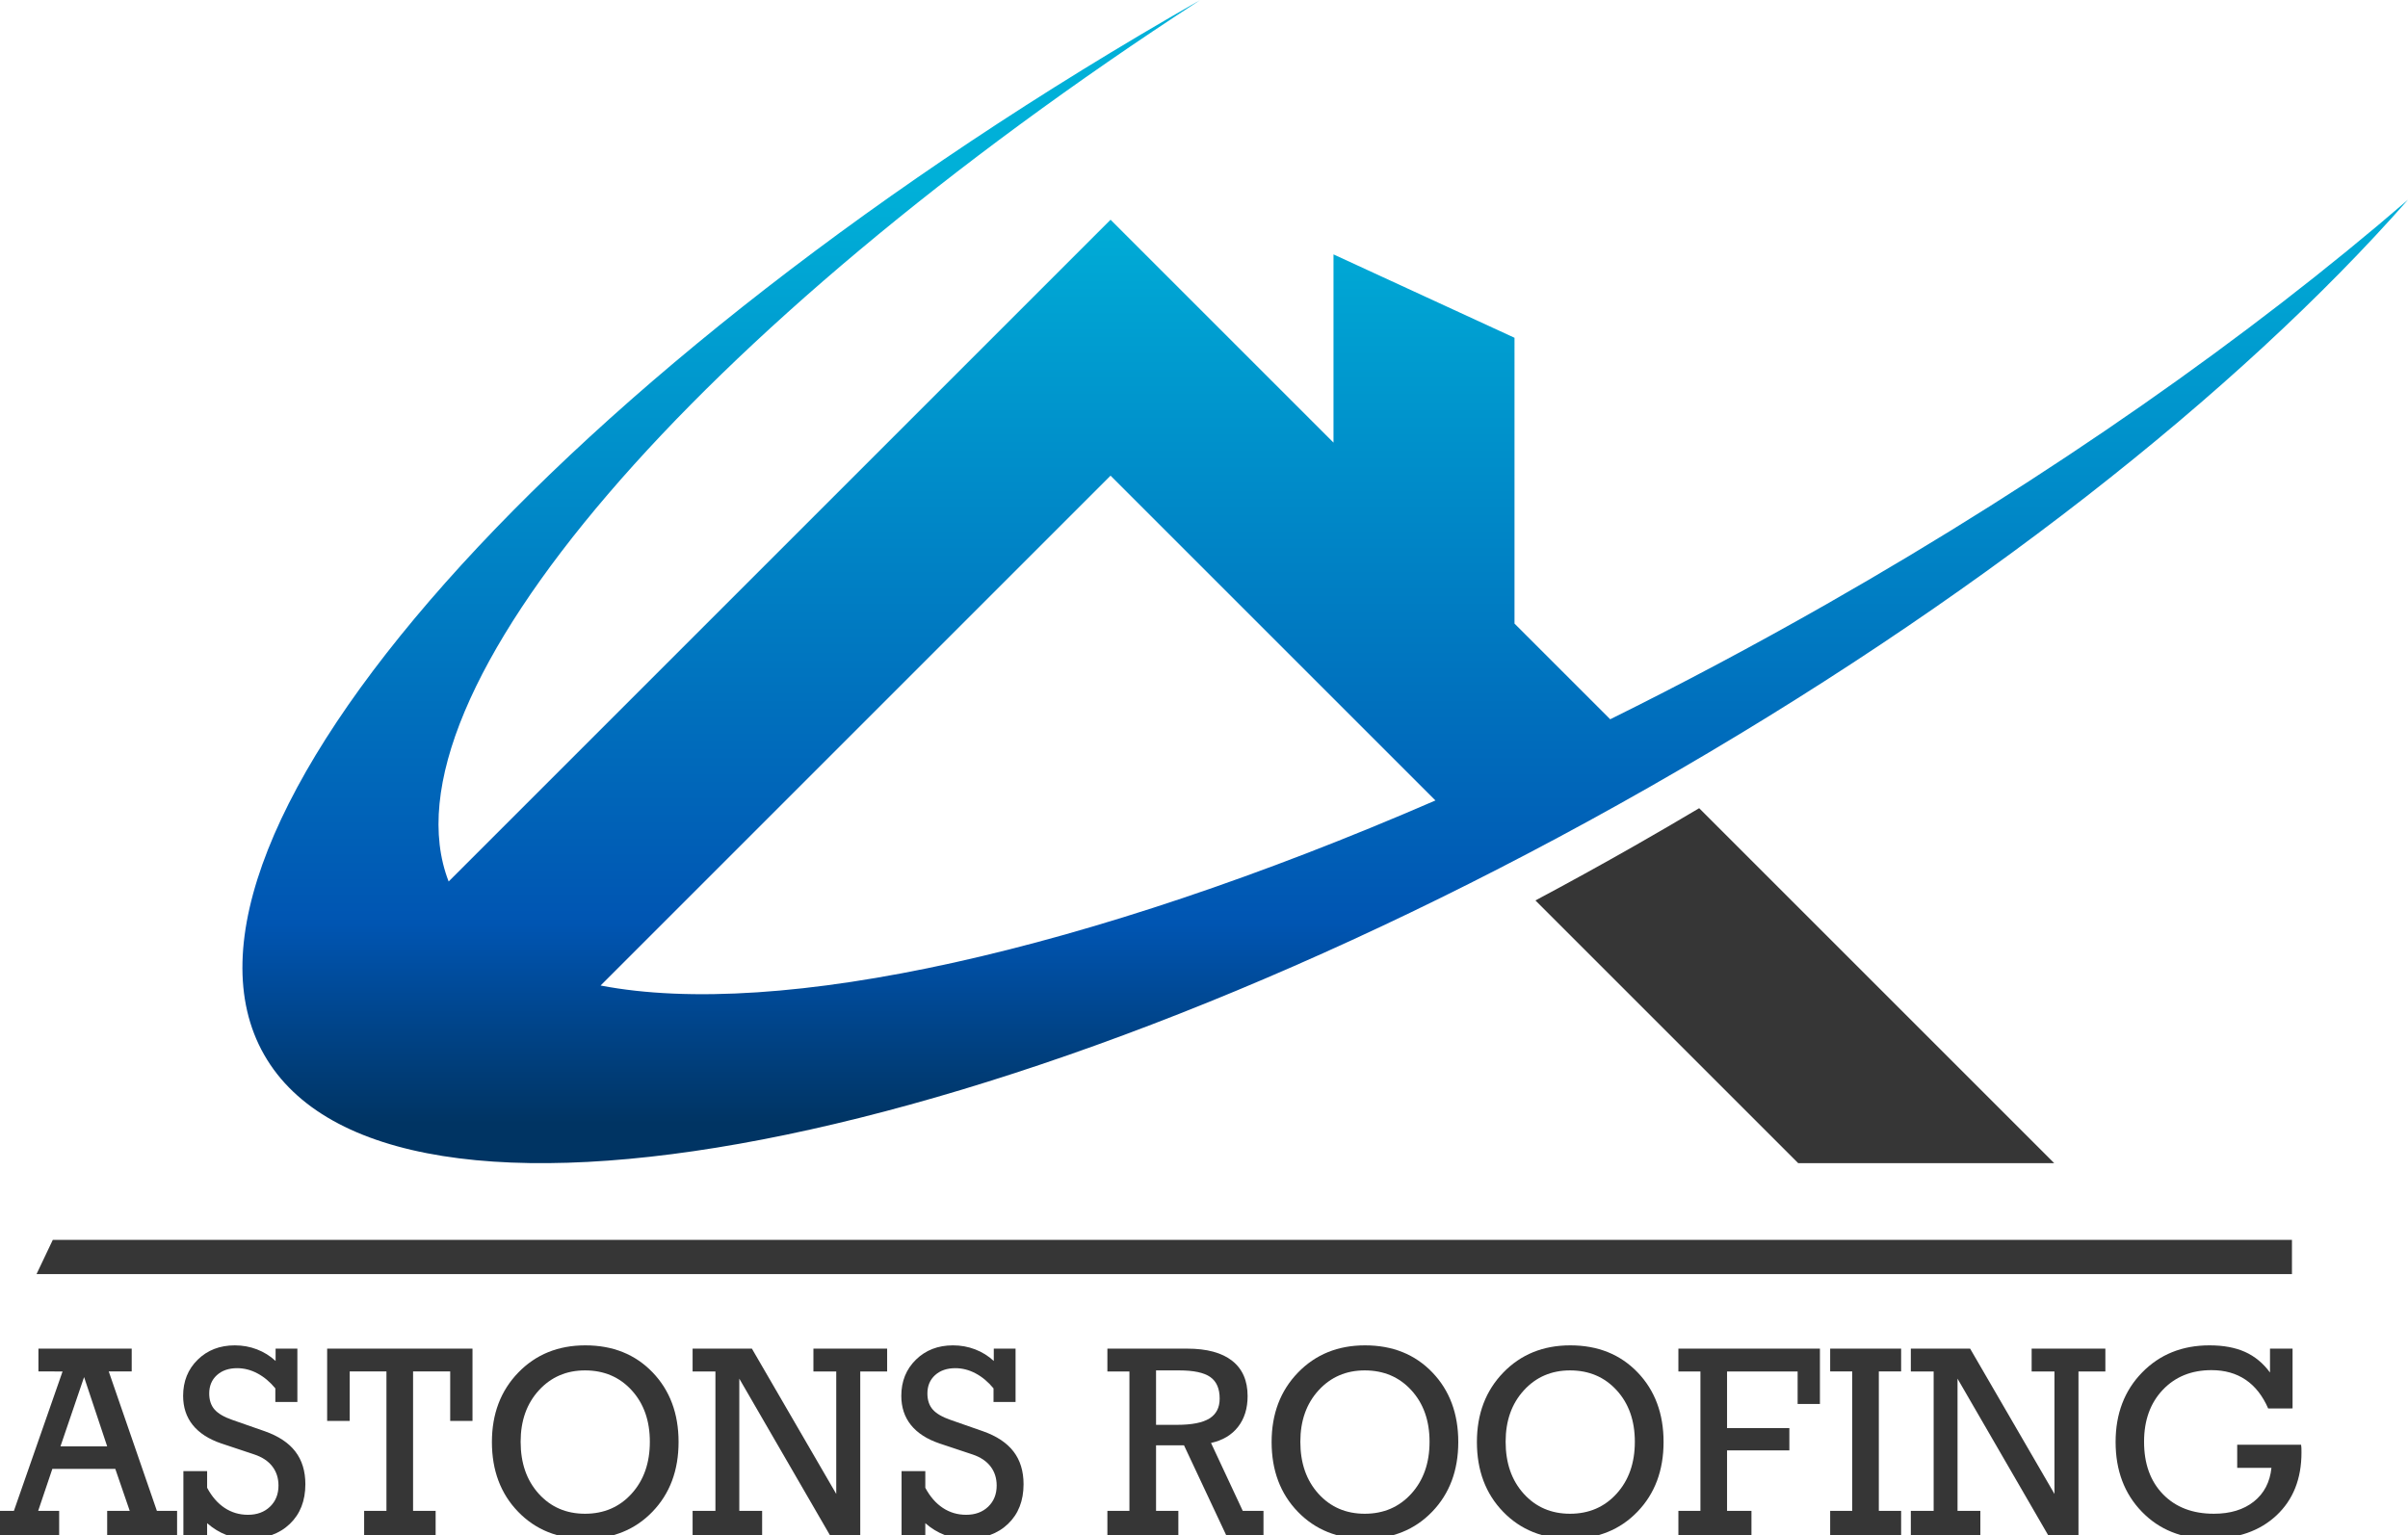
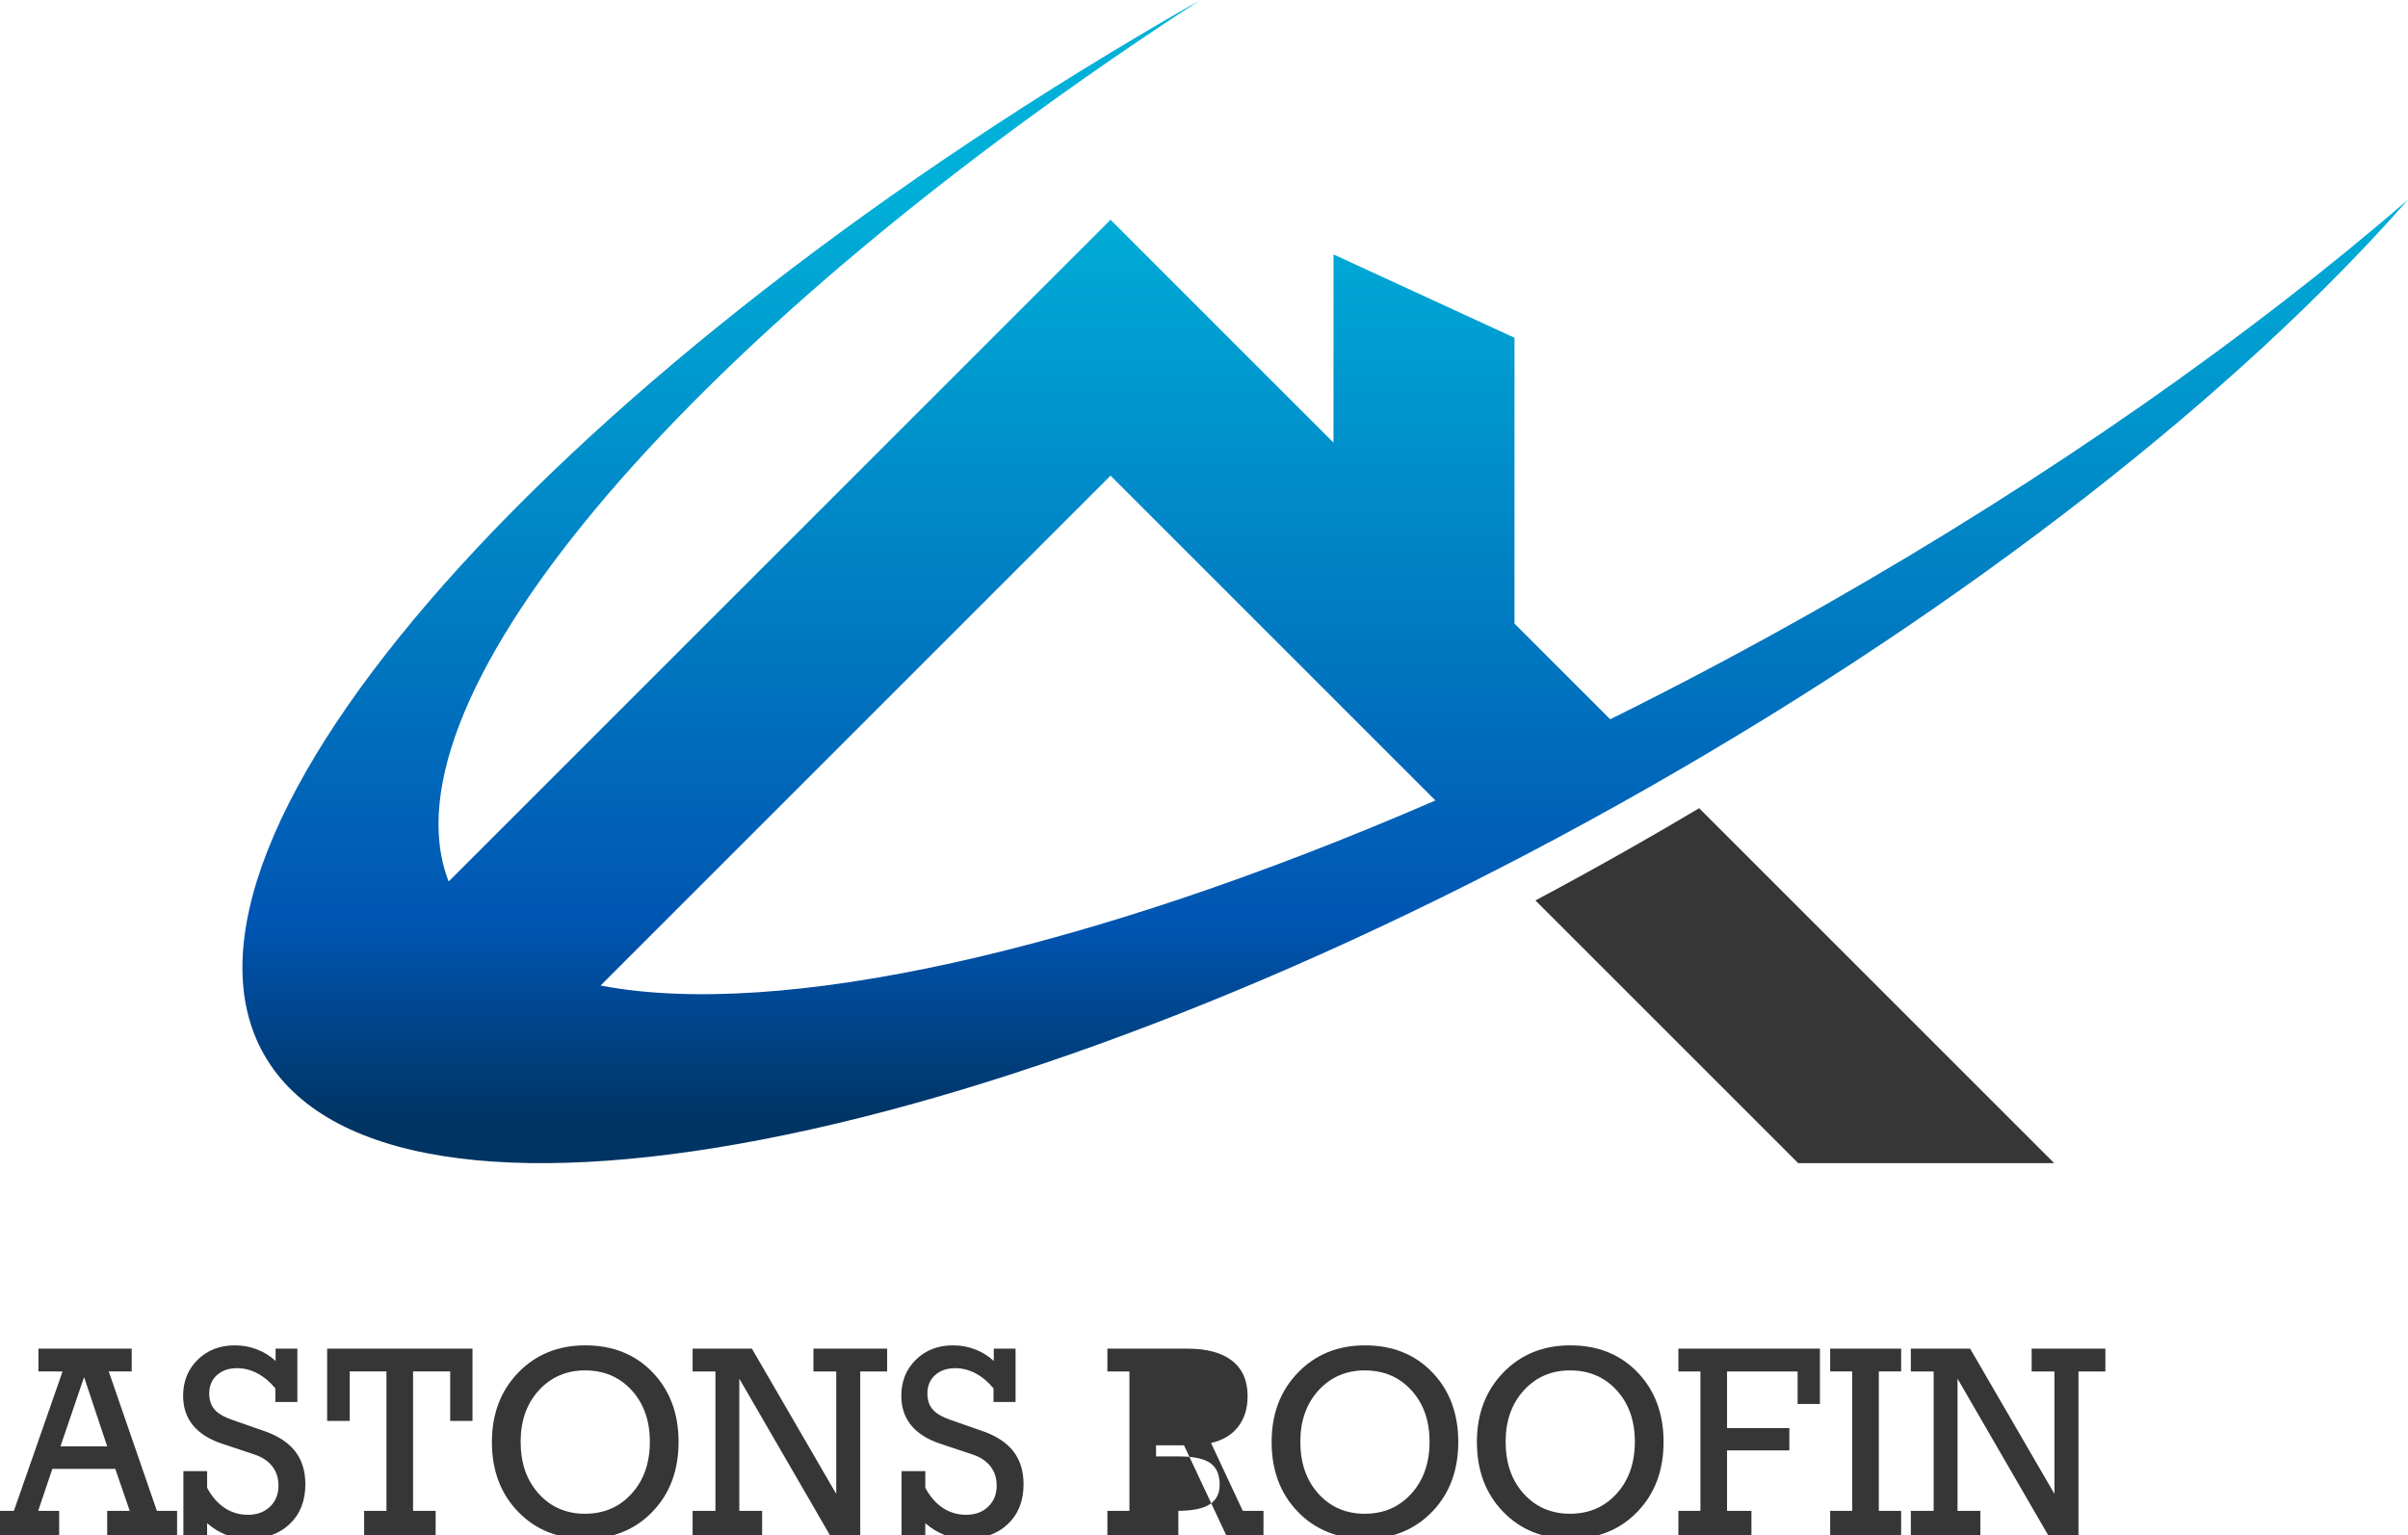
<svg xmlns="http://www.w3.org/2000/svg" version="1.1" id="Layer_1" x="0px" y="0px" width="2222.013px" height="1416.747px" viewBox="0 0 2222.013 1416.747" enable-background="new 0 0 2222.013 1416.747" xml:space="preserve">
  <g>
    <g>
      <linearGradient id="SVGID_1_" gradientUnits="userSpaceOnUse" x1="1107.451" y1="173.689" x2="1107.451" y2="1038.408">
        <stop offset="0" style="stop-color:#00B0D8" />
        <stop offset="0.786" style="stop-color:#0055B2" />
        <stop offset="1" style="stop-color:#003463" />
      </linearGradient>
      <path fill="url(#SVGID_1_)" d="M1107.556,0c-0.07,0.045-0.141,0.091-0.211,0.138c0.07-0.041,0.141-0.081,0.211-0.121V0z" />
      <linearGradient id="SVGID_2_" gradientUnits="userSpaceOnUse" x1="1222.855" y1="173.452" x2="1222.855" y2="1036.992">
        <stop offset="0" style="stop-color:#00B0D8" />
        <stop offset="0.786" style="stop-color:#0055B2" />
        <stop offset="1" style="stop-color:#003463" />
      </linearGradient>
      <path fill="url(#SVGID_2_)" d="M1685.105,557.819c-66.961,38.152-133.59,73.538-199.258,106.043l-88.317-88.316V311.751    l-167.033-76.957v173.72l-205.714-205.714L413.999,813.583c-66.614-171.47,227.93-511.013,693.346-813.445    C516.038,337.088,129.405,772.8,243.729,973.469c114.308,200.66,686.457,90.143,1277.824-246.78    c298.234-169.93,544.371-364.983,700.461-542.342C2076.236,310.226,1892.918,439.406,1685.105,557.819z M554.204,909.597    l470.579-470.579l299.777,299.779C1002.697,878.429,718.776,941.211,554.204,909.597z" />
    </g>
    <path fill="#363636" d="M1567.927,745.943c-19.633,11.679-39.503,23.258-59.623,34.721c-30.563,17.413-61.072,34.212-91.47,50.404   l242.49,242.492h236.219L1567.927,745.943z" />
-     <polygon fill="#363636" points="2114.932,1175.943 33.708,1175.943 48.708,1144.374 2114.932,1144.374  " />
    <g>
      <path fill="#363636" d="M-6.899,1416.747v-22.272h19.73l44.907-128.669H35.466v-21.062h86.063v21.062h-21.183l44.423,128.669    h18.641v22.272H98.893v-22.272h20.819l-13.315-38.733H48.296l-13.073,38.733h19.367v22.272H-6.899z M55.801,1334.921h43.092    l-21.304-63.911L55.801,1334.921z" />
      <path fill="#363636" d="M169.219,1416.747v-58.948h21.909v15.372c4.357,8.152,9.744,14.344,16.159,18.581    c6.416,4.236,13.576,6.354,21.485,6.354c8.392,0,15.191-2.5,20.396-7.505c5.205-5.003,7.807-11.499,7.807-19.488    c0-6.857-1.897-12.749-5.689-17.672c-3.794-4.921-9.32-8.594-16.583-11.015l-30.503-10.168    c-11.62-3.953-20.396-9.623-26.327-17.006c-5.931-7.384-8.896-16.36-8.896-26.933c0-13.476,4.498-24.611,13.496-33.408    c8.997-8.794,20.396-13.194,34.195-13.194c7.182,0,13.981,1.231,20.396,3.692c6.416,2.463,12.165,6.034,17.249,10.712v-11.378    h20.093v49.265h-20.335v-12.588c-4.923-5.971-10.41-10.57-16.462-13.799c-6.052-3.227-12.307-4.842-18.762-4.842    c-7.747,0-13.981,2.139-18.702,6.415c-4.721,4.278-7.081,9.926-7.081,16.946c0,6.134,1.653,11.076,4.963,14.828    c3.308,3.752,8.836,6.96,16.583,9.623l29.777,10.41c12.588,4.439,21.97,10.672,28.143,18.701c6.173,8.03,9.26,18.096,9.26,30.201    c0,15.251-4.781,27.458-14.344,36.615c-9.563,9.16-22.375,13.739-38.432,13.739c-7.263,0-14.001-1.192-20.214-3.571    c-6.215-2.379-12.104-5.991-17.672-10.833v10.894H169.219z" />
      <path fill="#363636" d="M381.167,1265.805v128.669h20.82v22.272h-65.969v-22.272h20.578v-128.669h-33.892v45.634h-20.82v-66.695    H436v66.695h-20.577v-45.634H381.167z" />
      <path fill="#363636" d="M540.098,1241.717c25.419,0,46.118,8.313,62.096,24.935c15.978,16.625,23.967,38.05,23.967,64.274    c0,26.227-8.031,47.673-24.088,64.335c-16.059,16.664-36.718,24.996-61.975,24.996c-25.258,0-45.936-8.332-62.035-24.996    c-16.099-16.662-24.148-38.108-24.148-64.335c0-25.983,8.11-47.347,24.33-64.093    C494.465,1250.09,515.082,1241.717,540.098,1241.717z M599.652,1330.685c0-19.447-5.589-35.285-16.765-47.51    c-11.178-12.226-25.521-18.338-43.031-18.338c-17.188,0-31.392,6.133-42.607,18.398c-11.217,12.267-16.825,28.083-16.825,47.45    c0,19.69,5.568,35.689,16.704,47.994c11.136,12.307,25.378,18.459,42.729,18.459c17.431,0,31.753-6.173,42.971-18.52    C594.042,1366.271,599.652,1350.294,599.652,1330.685z" />
      <path fill="#363636" d="M682.204,1272.463v122.012h21.062v22.272h-64.153v-22.272h21.062v-128.669h-21.062v-21.062h54.712    l77.832,134.117v-113.055h-21.062v-21.062h68.027v21.062h-24.814v150.942h-28.082L682.204,1272.463z" />
      <path fill="#363636" d="M831.935,1416.747v-58.948h21.909v15.372c4.357,8.152,9.744,14.344,16.159,18.581    c6.416,4.236,13.576,6.354,21.485,6.354c8.392,0,15.191-2.5,20.396-7.505c5.205-5.003,7.807-11.499,7.807-19.488    c0-6.857-1.897-12.749-5.689-17.672c-3.794-4.921-9.32-8.594-16.583-11.015l-30.503-10.168    c-11.62-3.953-20.396-9.623-26.327-17.006c-5.931-7.384-8.896-16.36-8.896-26.933c0-13.476,4.498-24.611,13.496-33.408    c8.997-8.794,20.396-13.194,34.195-13.194c7.182,0,13.981,1.231,20.396,3.692c6.416,2.463,12.165,6.034,17.249,10.712v-11.378    h20.093v49.265h-20.335v-12.588c-4.923-5.971-10.41-10.57-16.462-13.799c-6.052-3.227-12.307-4.842-18.762-4.842    c-7.747,0-13.981,2.139-18.702,6.415c-4.721,4.278-7.081,9.926-7.081,16.946c0,6.134,1.653,11.076,4.963,14.828    c3.308,3.752,8.836,6.96,16.583,9.623l29.777,10.41c12.588,4.439,21.97,10.672,28.143,18.701c6.173,8.03,9.26,18.096,9.26,30.201    c0,15.251-4.781,27.458-14.344,36.615c-9.563,9.16-22.375,13.739-38.432,13.739c-7.263,0-14.001-1.192-20.214-3.571    c-6.215-2.379-12.104-5.991-17.672-10.833v10.894H831.935z" />
-       <path fill="#363636" d="M1066.76,1394.475h20.577v22.272h-65.484v-22.272h20.335v-128.669h-20.335v-21.062h73.595    c18.156,0,31.995,3.733,41.518,11.197c9.521,7.465,14.283,18.338,14.283,32.621c0,11.378-2.946,20.84-8.836,28.385    c-5.892,7.546-14.204,12.488-24.935,14.828l29.292,62.7h19.125v22.272h-34.497l-38.855-82.794h-25.782V1394.475z M1066.76,1315.07    h19.488c13.557,0,23.482-1.956,29.776-5.871c6.295-3.913,9.441-10.026,9.441-18.338c0-9.199-2.886-15.836-8.654-19.912    c-5.771-4.074-15.354-6.113-28.748-6.113h-21.304V1315.07z" />
+       <path fill="#363636" d="M1066.76,1394.475h20.577v22.272h-65.484v-22.272h20.335v-128.669h-20.335v-21.062h73.595    c18.156,0,31.995,3.733,41.518,11.197c9.521,7.465,14.283,18.338,14.283,32.621c0,11.378-2.946,20.84-8.836,28.385    c-5.892,7.546-14.204,12.488-24.935,14.828l29.292,62.7h19.125v22.272h-34.497l-38.855-82.794h-25.782V1394.475z h19.488c13.557,0,23.482-1.956,29.776-5.871c6.295-3.913,9.441-10.026,9.441-18.338c0-9.199-2.886-15.836-8.654-19.912    c-5.771-4.074-15.354-6.113-28.748-6.113h-21.304V1315.07z" />
      <path fill="#363636" d="M1259.583,1241.717c25.419,0,46.118,8.313,62.096,24.935c15.978,16.625,23.967,38.05,23.967,64.274    c0,26.227-8.03,47.673-24.088,64.335c-16.06,16.664-36.718,24.996-61.975,24.996c-25.259,0-45.937-8.332-62.035-24.996    c-16.099-16.662-24.148-38.108-24.148-64.335c0-25.983,8.11-47.347,24.33-64.093    C1213.95,1250.09,1234.567,1241.717,1259.583,1241.717z M1319.137,1330.685c0-19.447-5.589-35.285-16.765-47.51    c-11.178-12.226-25.521-18.338-43.031-18.338c-17.188,0-31.392,6.133-42.607,18.398c-11.217,12.267-16.825,28.083-16.825,47.45    c0,19.69,5.568,35.689,16.704,47.994c11.137,12.307,25.378,18.459,42.729,18.459c17.431,0,31.754-6.173,42.971-18.52    C1313.528,1366.271,1319.137,1350.294,1319.137,1330.685z" />
      <path fill="#363636" d="M1449.017,1241.717c25.419,0,46.118,8.313,62.096,24.935c15.978,16.625,23.967,38.05,23.967,64.274    c0,26.227-8.03,47.673-24.088,64.335c-16.06,16.664-36.718,24.996-61.975,24.996c-25.259,0-45.937-8.332-62.035-24.996    c-16.099-16.662-24.148-38.108-24.148-64.335c0-25.983,8.11-47.347,24.33-64.093    C1403.383,1250.09,1424,1241.717,1449.017,1241.717z M1508.571,1330.685c0-19.447-5.589-35.285-16.765-47.51    c-11.178-12.226-25.521-18.338-43.031-18.338c-17.188,0-31.392,6.133-42.607,18.398c-11.217,12.267-16.825,28.083-16.825,47.45    c0,19.69,5.568,35.689,16.704,47.994c11.137,12.307,25.378,18.459,42.729,18.459c17.431,0,31.754-6.173,42.971-18.52    C1502.961,1366.271,1508.571,1350.294,1508.571,1330.685z" />
      <path fill="#363636" d="M1548.757,1416.747v-22.272h20.335v-128.669h-20.335v-21.062h130.606v51.081h-20.577v-30.019h-65.122    v52.291h57.496v20.578h-57.496v55.801h22.515v22.272H1548.757z" />
      <path fill="#363636" d="M1754.29,1244.744v21.062h-20.577v128.669h20.577v22.272h-65.484v-22.272h20.335v-128.669h-20.335v-21.062    H1754.29z" />
      <path fill="#363636" d="M1806.338,1272.463v122.012h21.062v22.272h-64.153v-22.272h21.062v-128.669h-21.062v-21.062h54.712    l77.831,134.117v-113.055h-21.062v-21.062h68.027v21.062h-24.814v150.942h-28.082L1806.338,1272.463z" />
-       <path fill="#363636" d="M2092.971,1299.939c-5.084-11.699-12.004-20.517-20.759-26.448c-8.757-5.931-19.267-8.897-31.532-8.897    c-18.479,0-33.469,6.073-44.968,18.217c-11.499,12.146-17.249,28.103-17.249,47.873c0,20.335,5.829,36.495,17.491,48.478    c11.66,11.983,27.295,17.975,46.904,17.975c15.17,0,27.478-3.752,36.919-11.257s14.847-17.873,16.22-31.108h-31.593v-21.304    h58.948c0.161,0.889,0.261,1.836,0.303,2.845c0.04,1.01,0.061,2.441,0.061,4.297c0,24.29-7.687,43.637-23.059,58.041    c-15.373,14.404-35.971,21.606-61.793,21.606c-25.501,0-46.32-8.332-62.459-24.996c-16.141-16.662-24.209-38.108-24.209-64.335    c0-26.064,8.15-47.449,24.451-64.153c16.3-16.704,37.039-25.056,62.217-25.056c12.83,0,23.743,2.018,32.742,6.052    c8.997,4.036,16.684,10.37,23.059,19.004v-22.03h20.82v55.196H2092.971z" />
    </g>
  </g>
</svg>